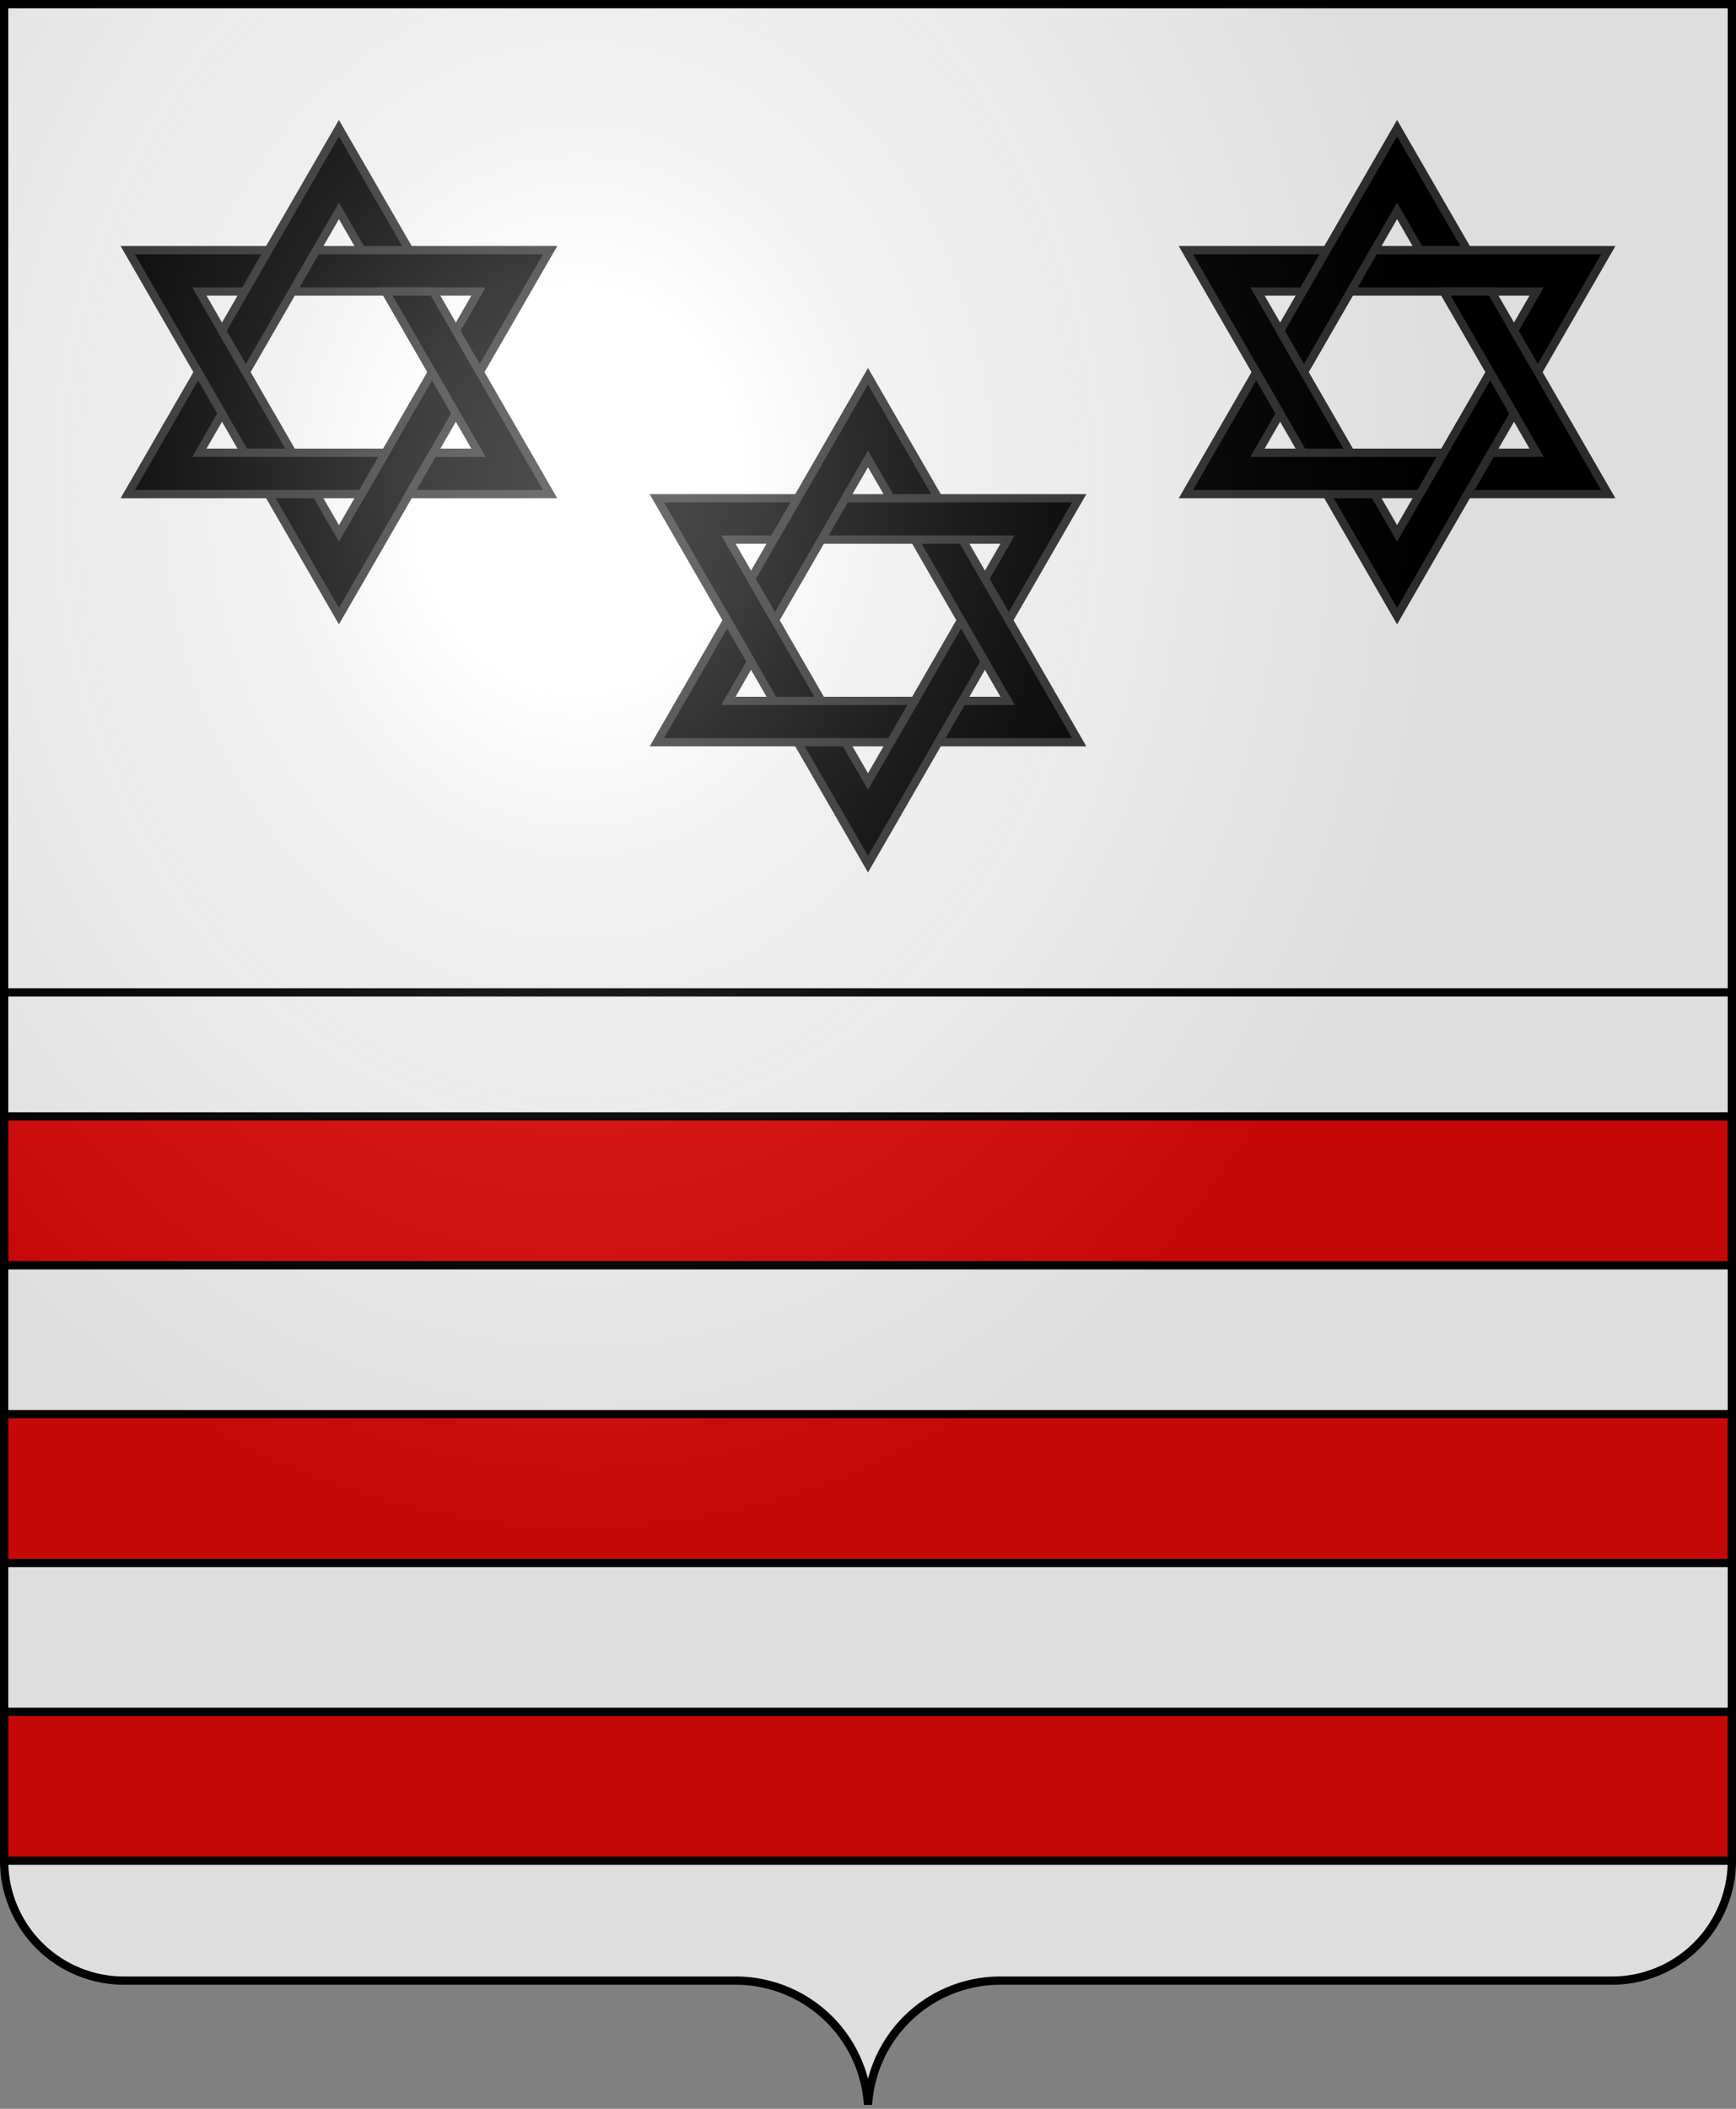
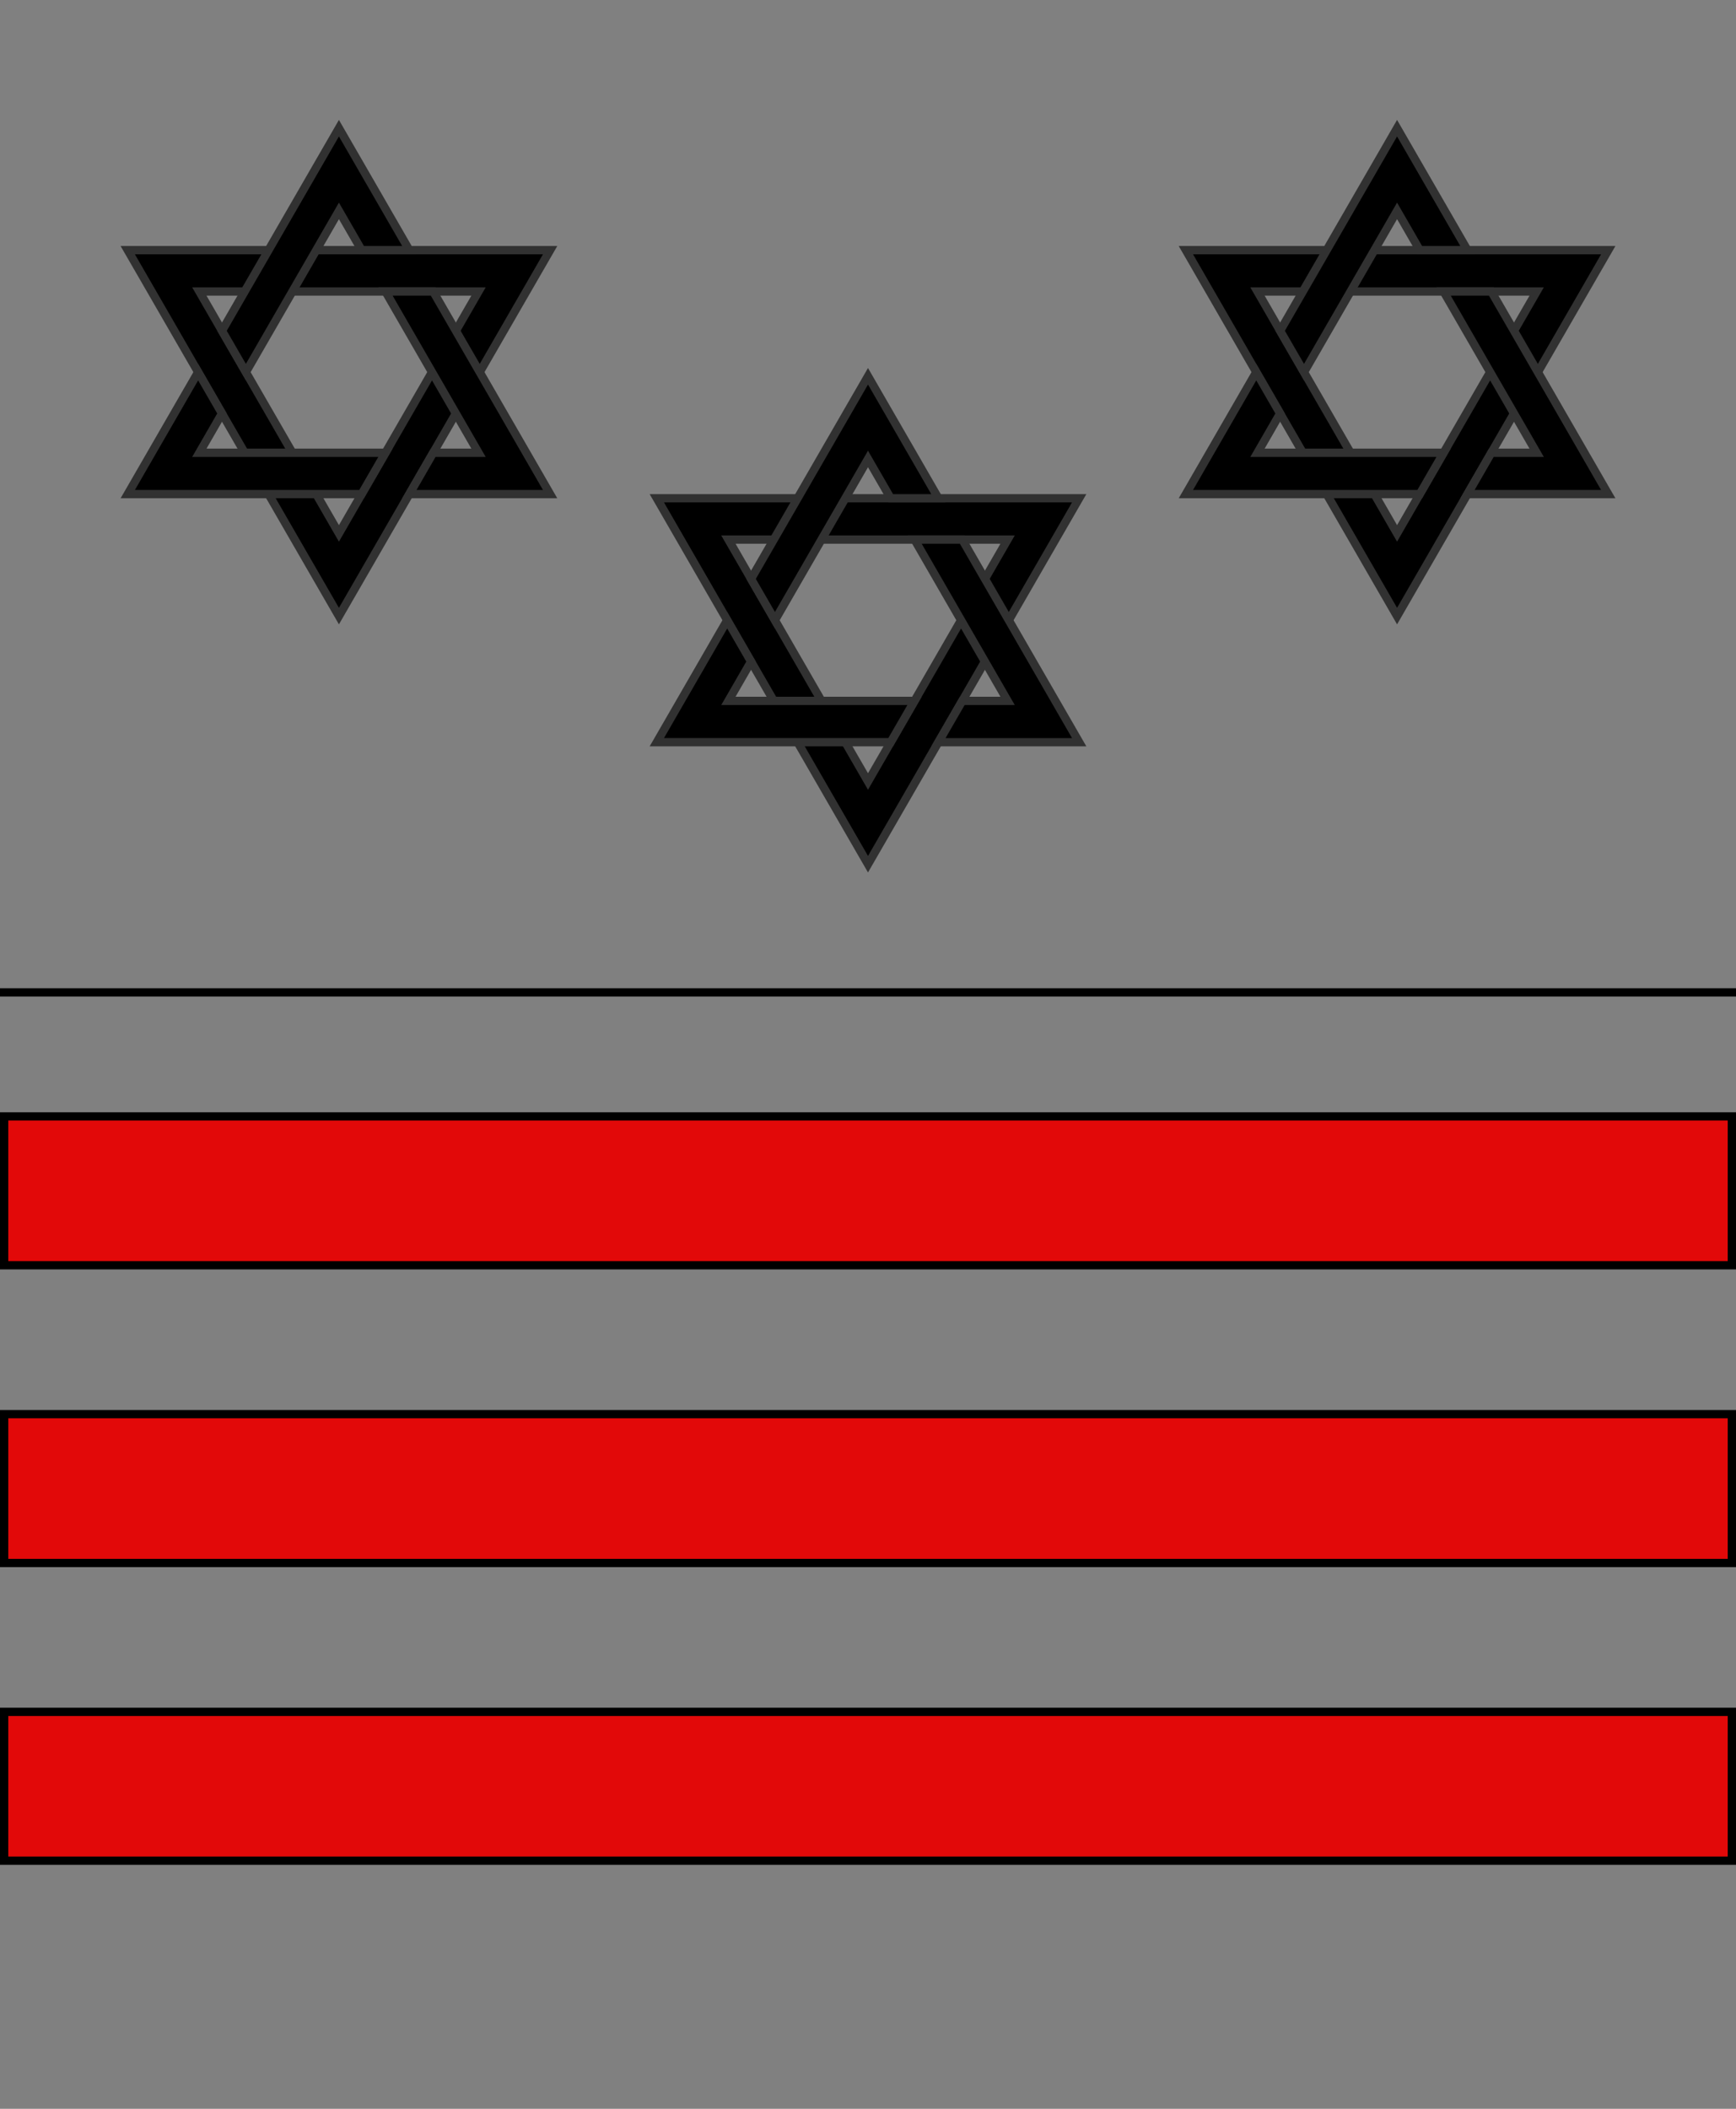
<svg xmlns="http://www.w3.org/2000/svg" xmlns:xlink="http://www.w3.org/1999/xlink" width="630" height="765">
  <rect width="100%" height="100%" fill="#808080" stroke="none" />
  <defs>
    <radialGradient id="c" cx="210" cy="265" r="313.5" fx="210" fy="265" gradientTransform="matrix(1 0 0 1.215 0 -144)" gradientUnits="userSpaceOnUse">
      <stop stop-color="#FFF" stop-opacity=".31" />
      <stop offset=".19" stop-color="#FFF" stop-opacity=".25" />
      <stop offset=".6" stop-color="#6B6B6B" stop-opacity=".13" />
      <stop offset="1" stop-opacity=".13" />
    </radialGradient>
  </defs>
  <g fill="#FFF">
-     <path id="b" d="M1.5 1.5h627V675a43.5 43.5 0 0 1-43.5 43.5H363a48.1 48.1 0 0 0-48 45 48.1 48.1 0 0 0-48-45H45A43.5 43.5 0 0 1 1.5 675Z" />
-   </g>
+     </g>
  <g stroke="#000" stroke-width="3">
    <path fill="#E20909" d="M0 360h630M1.5 405v54h627v-54Zm0 108v54h627v-54Zm0 108v54h627v-54Z" />
    <g id="a" stroke="#313131">
      <path d="M123 223.5 46.36 90.75h153.28Zm0-30 50.66-87.75H72.34Z" />
      <path d="m123 46.5 25.55 44.25h-17.32L123 76.5 89.23 135l-8.67-15Zm76.64 132.75h-51.09l8.66-15h16.45l-33.77-58.5h17.32Zm-153.28 0L71.9 135l8.66 15-8.22 14.25h67.55l-8.66 15Z" />
    </g>
    <use xlink:href="#a" x="384" />
    <use xlink:href="#a" x="192" y="90" />
    <use xlink:href="#b" fill="url(#c)" />
  </g>
</svg>